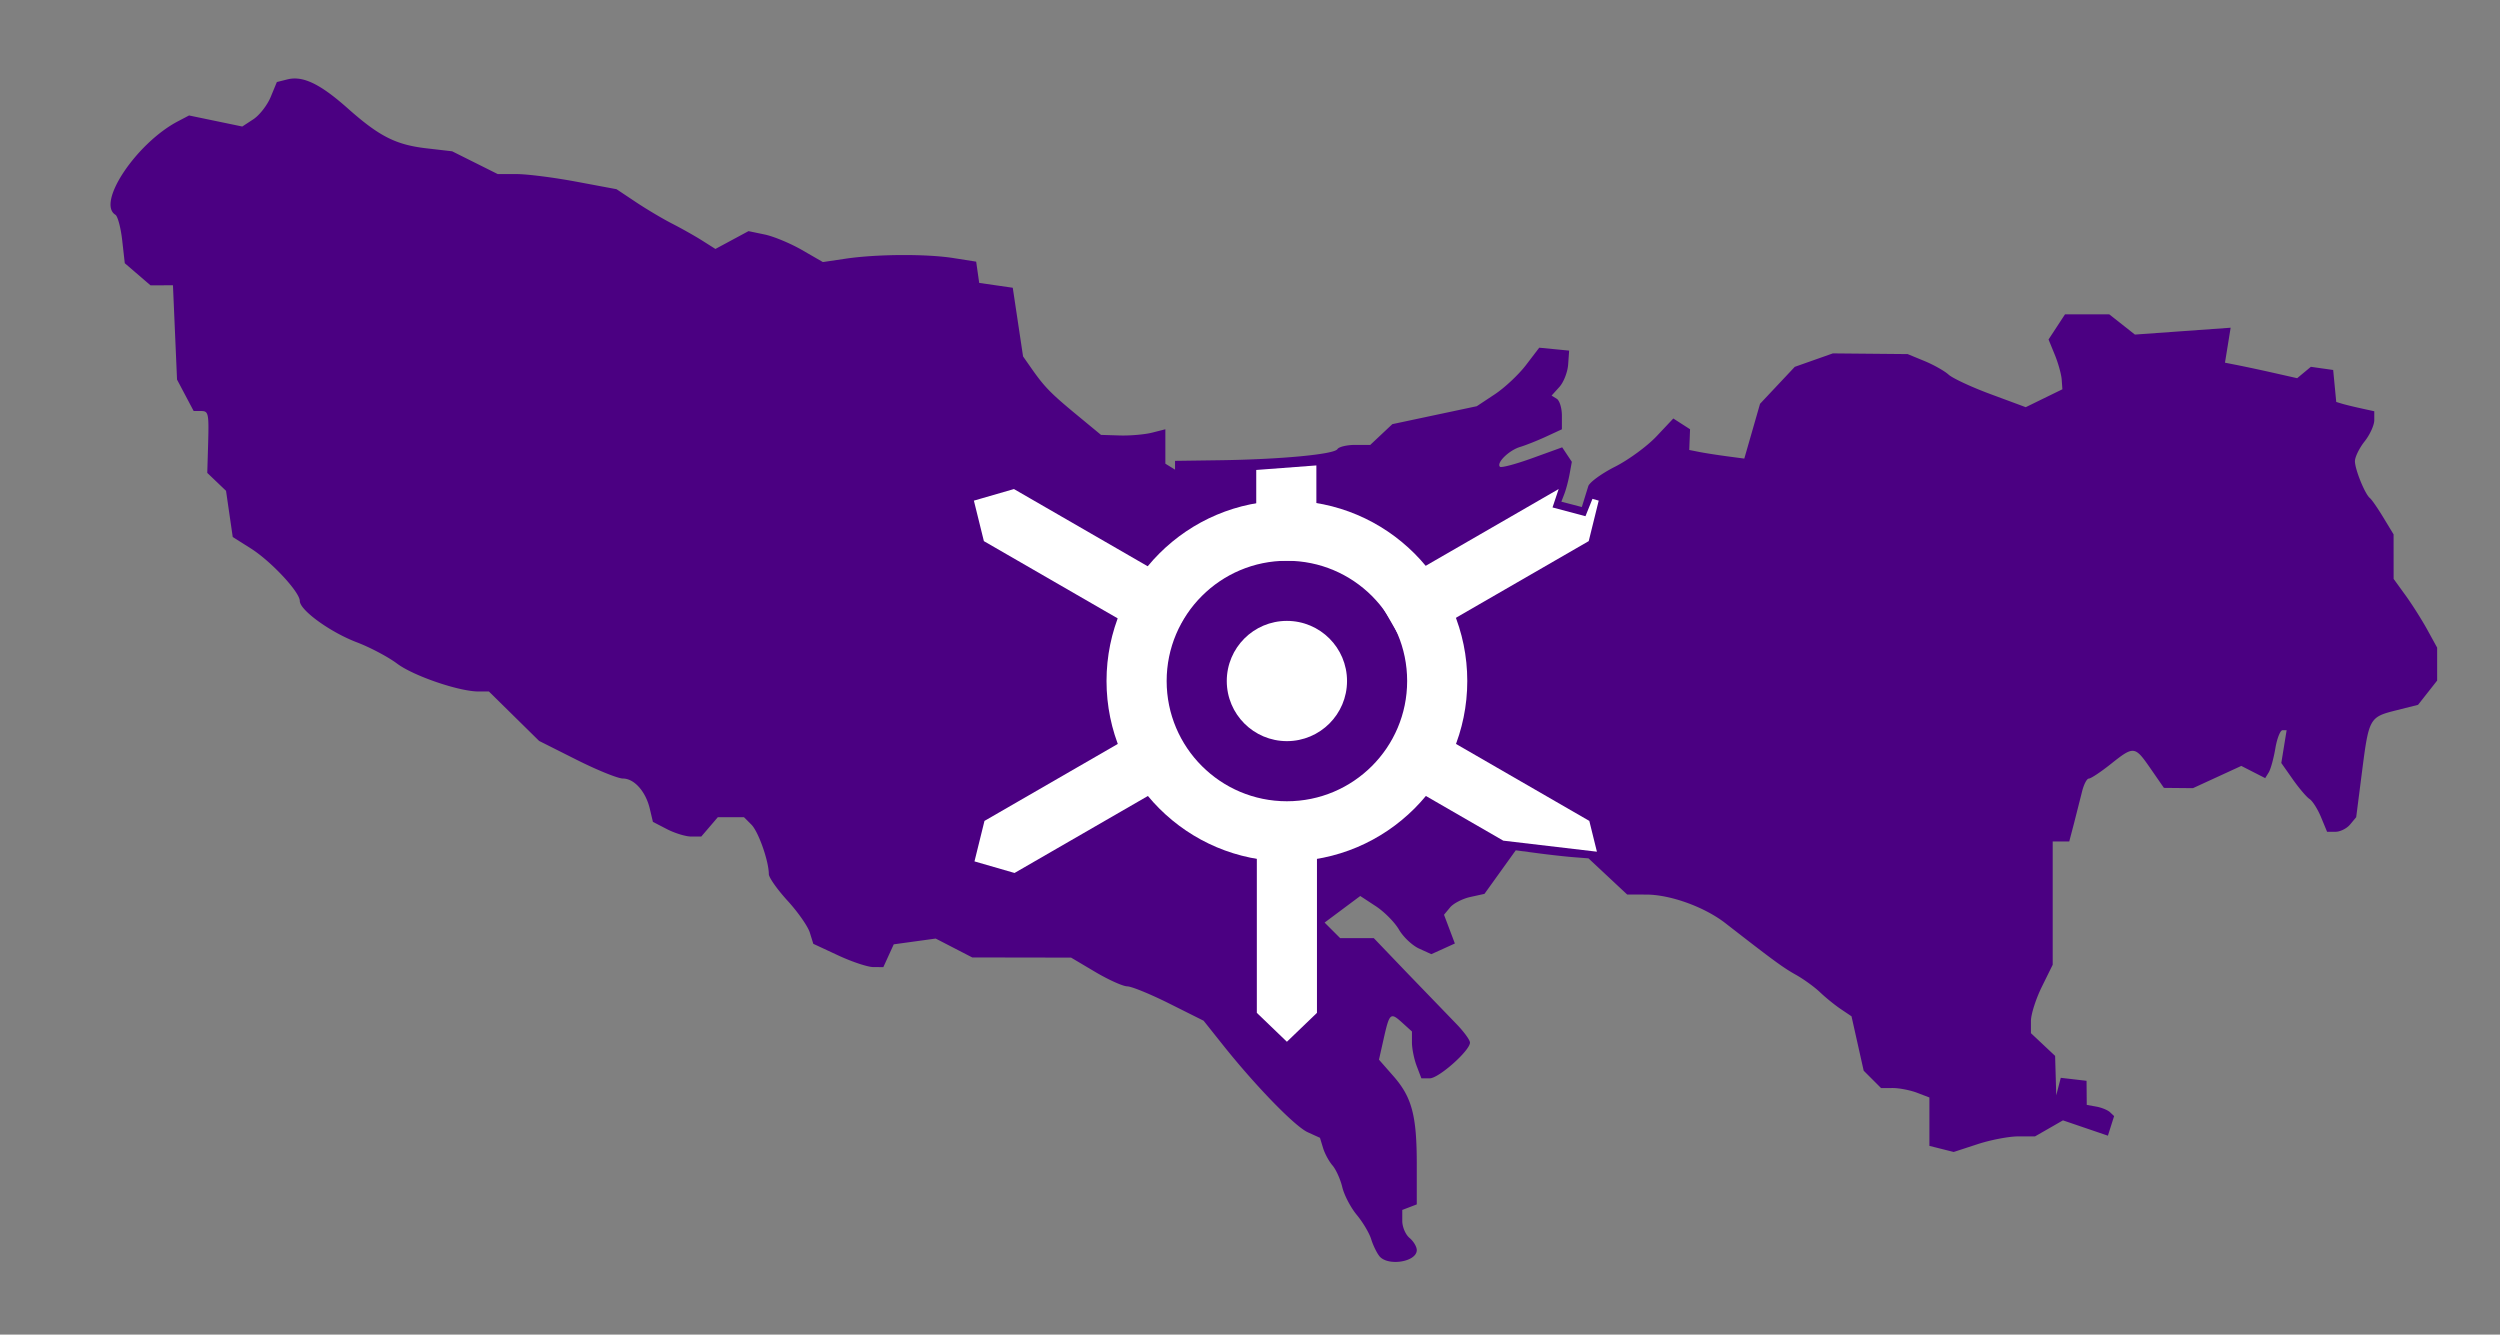
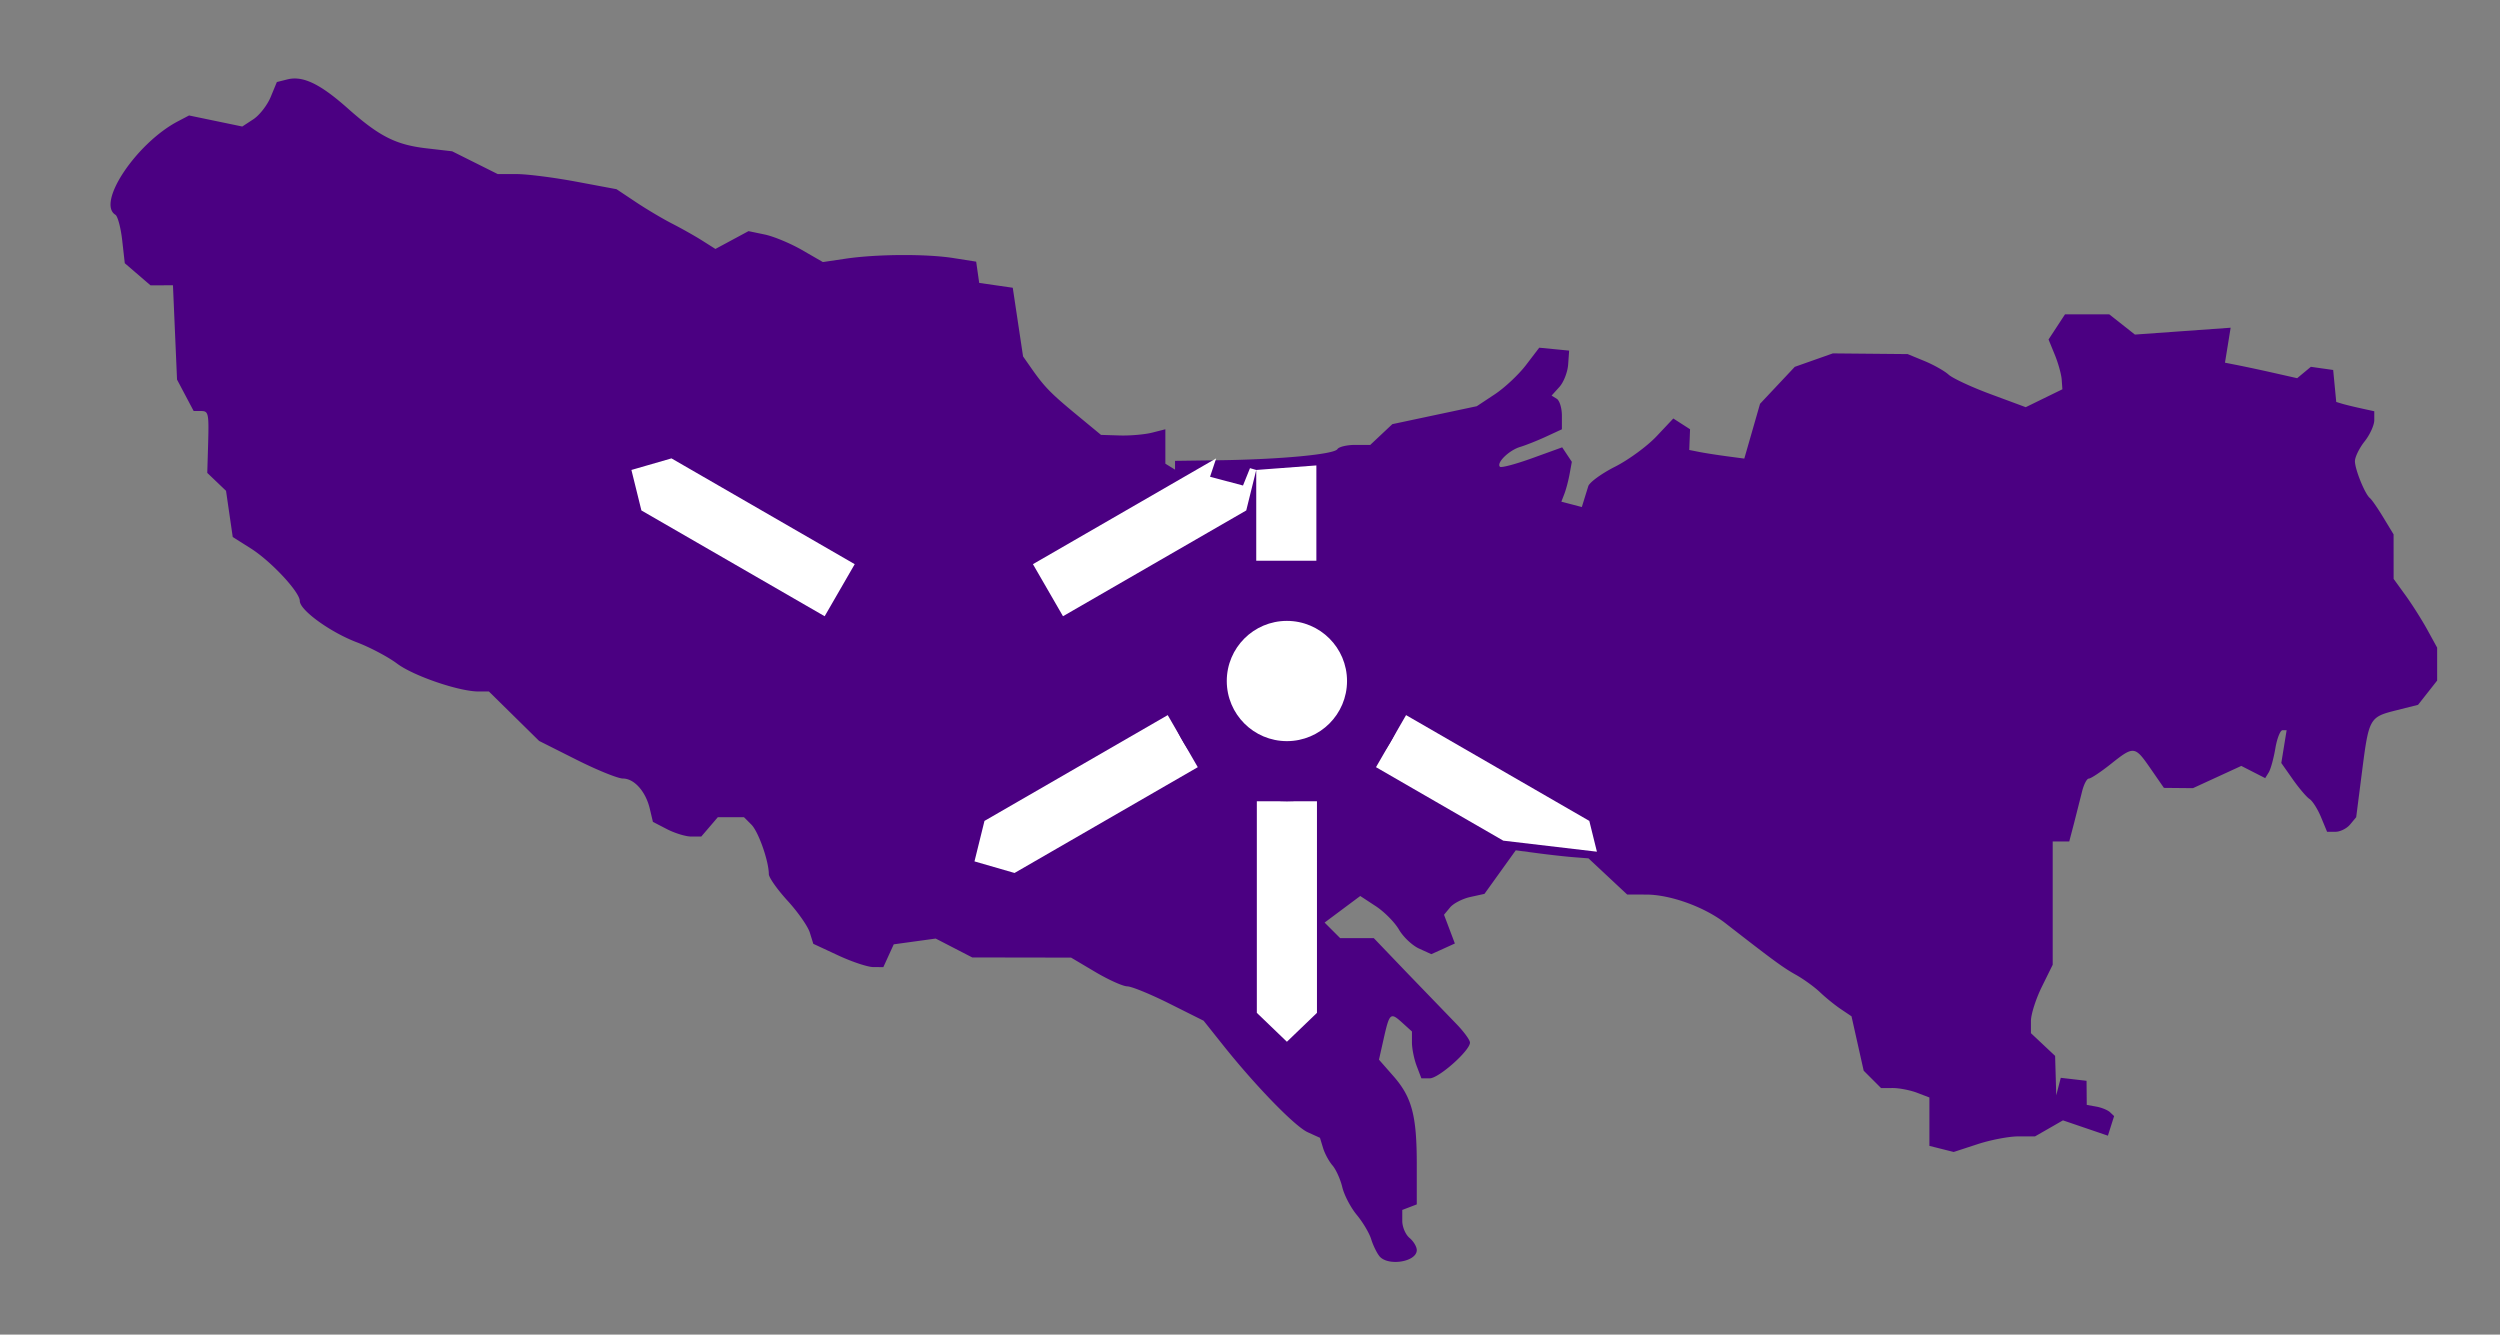
<svg xmlns="http://www.w3.org/2000/svg" width="517" height="276">
  <rect width="100%" height="100%" fill="#808080" stroke="none" />
  <path fill="indigo" d="M285.244 259.75c-.549-.688-1.311-2.266-1.691-3.506s-1.717-3.49-2.97-5-2.607-4.094-3-5.744-1.316-3.675-2.033-4.5-1.592-2.444-1.941-3.598l-.639-2.1-2.537-1.156c-2.659-1.212-10.813-9.606-17.555-18.075l-3.969-4.984-7.084-3.543c-3.896-1.95-7.812-3.553-8.7-3.563S229.25 202.63 226.5 201l-5-2.966-10.219-.017-10.219-.017-3.781-1.953-3.781-1.952-4.337.596-4.336.597-1.074 2.356-1.074 2.356-2.089-.01c-1.149-.006-4.409-1.09-7.243-2.41l-5.154-2.4-.727-2.341c-.4-1.287-2.468-4.242-4.596-6.568s-3.872-4.8-3.875-5.5c-.012-2.72-2.145-8.779-3.604-10.238L153.857 169h-2.706-2.707l-1.712 2-1.712 2h-2.06c-1.132 0-3.38-.684-5-1.518l-2.936-1.519-.648-2.731c-.848-3.57-3.222-6.232-5.558-6.232-1.027 0-5.345-1.749-9.595-3.887l-7.728-3.886-5.194-5.114-5.194-5.113H98.96c-4.03 0-13.45-3.222-16.828-5.755-1.853-1.39-5.606-3.377-8.342-4.417-5.491-2.086-11.79-6.65-11.79-8.543 0-1.848-5.951-8.229-10.142-10.875l-3.727-2.353-.694-4.779-.694-4.779-1.939-1.852-1.94-1.852.153-5.148c.217-7.303.15-7.647-1.491-7.647h-1.475l-1.72-3.25-1.719-3.25-.422-9.75-.422-9.75H33.44h-2.328l-2.654-2.283-2.654-2.283-.534-4.74c-.294-2.607-.925-4.981-1.402-5.276-3.945-2.438 4.342-14.83 12.931-19.334l2.298-1.206 5.503 1.143 5.503 1.143 2.296-1.504c1.262-.828 2.871-2.895 3.575-4.594l1.28-3.1 2.163-.543c3.206-.805 6.767.9 12.488 5.983 6.562 5.828 9.98 7.554 16.4 8.281l5.196.6 4.717 2.357L102.934 36h3.923c2.157 0 7.685.704 12.283 1.563l8.36 1.563 4 2.667c2.2 1.467 5.575 3.47 7.5 4.454s4.726 2.563 6.225 3.511l2.725 1.724 3.422-1.843 3.422-1.843 3.353.7c1.844.385 5.305 1.823 7.69 3.196l4.338 2.5 4.662-.692c6.444-.957 16.746-1.018 22.35-.132l4.687.74.313 2.198.312 2.198 3.471.5 3.47.5 1.065 7.098 1.065 7.1 1.68 2.401c2.73 3.9 3.98 5.188 9.345 9.621l5.097 4.21 3.903.119c2.147.065 5.141-.2 6.654-.582l2.75-.7v3.558 3.558l1 .618 1 .618v-.91-.909l9.25-.128c12.544-.173 23.662-1.22 24.323-2.29.3-.485 1.952-.881 3.671-.881h3.127l2.283-2.146 2.284-2.146 8.733-1.856 8.733-1.855 3.717-2.459c2.044-1.353 4.948-4.075 6.455-6.05l2.739-3.59 3.092.30 3.093.302-.205 2.872c-.112 1.579-.93 3.672-1.814 4.65l-1.611 1.78 1.066.659c.585.362 1.064 1.93 1.064 3.485v2.827l-3.25 1.503c-1.787.827-4.222 1.795-5.41 2.153-2.291.689-4.943 3.302-4.154 4.091.259.259 3.262-.54 6.673-1.774l6.202-2.245.996 1.5.998 1.5-.457 2.5c-.252 1.375-.74 3.229-1.084 4.119l-.627 1.62 2.118.554 2.118.554.438-1.422.893-2.882c.249-.803 2.74-2.618 5.535-4.034s6.65-4.239 8.568-6.272l3.486-3.7 1.73 1.112 1.73 1.112-.082 2.142-.082 2.142 2.082.412c1.145.227 3.707.627 5.691.891l3.61.48 1.628-5.664 1.627-5.665 3.593-3.823 3.593-3.822 3.936-1.39 3.936-1.39 7.734.073 7.734.073 3.463 1.426c1.905.785 4.155 2.053 5 2.817s4.781 2.6 8.748 4.063l7.21 2.673 3.79-1.852 3.79-1.85-.142-2c-.078-1.1-.722-3.417-1.432-5.149l-1.289-3.15 1.704-2.601L427.046 65h4.569 4.569l2.657 2.09 2.657 2.1 9.9-.708 9.9-.709-.586 3.616-.587 3.615 2.687.526a354.85 354.85 0 0 1 7.464 1.603l4.778 1.077 1.417-1.176 1.417-1.176 2.306.327 2.306.325.317 3.307.318 3.308 1.182.359c.65.198 2.42.63 3.933.962l2.75.603v1.846c0 1.015-.9 3-2 4.389s-2 3.238-2 4.088c0 1.708 2.091 6.853 3.104 7.639.354.275 1.6 2.075 2.767 4l2.122 3.5.004 4.602.005 4.602 2.46 3.398c1.354 1.87 3.378 5.067 4.5 7.108l2.04 3.71v3.405 3.405l-1.975 2.51-1.974 2.51-4.467 1.124c-5.605 1.411-5.695 1.572-7.134 12.81l-1.19 9.296-1.254 1.511c-.689.83-2.044 1.51-3.01 1.51h-1.757l-1.252-3.023c-.688-1.663-1.756-3.351-2.371-3.75s-2.183-2.239-3.481-4.088l-2.363-3.362.55-3.388.55-3.389h-.849c-.468 0-1.137 1.7-1.486 3.771s-.966 4.302-1.367 4.952l-.73 1.182-2.471-1.262-2.471-1.262-5 2.301-5 2.3-3-.028-3-.028-2.74-3.962c-3.286-4.751-3.466-4.771-8.26-.962-2.076 1.65-4.114 3-4.529 3s-1.053 1.237-1.418 2.75l-1.646 6.5-.983 3.75h-1.711-1.714v12.75 12.75l-2.25 4.566c-1.237 2.51-2.25 5.694-2.25 7.075v2.51l2.5 2.35 2.5 2.349.116 4.075.116 4.076.468-1.809.469-1.81 2.666.309 2.665.309.02 2.49.02 2.49 1.981.356c1.089.196 2.362.718 2.83 1.159l.849.803-.643 2.025-.643 2.025-4.647-1.584-4.646-1.584-2.89 1.66-2.89 1.657h-3.48c-1.915 0-5.698.725-8.408 1.611l-4.926 1.611-2.512-.631-2.512-.63v-5.006-5.005l-2.564-.977c-1.412-.535-3.662-.975-5-.975H389l-1.795-1.795-1.795-1.795-1.259-5.625-1.259-5.626-2.196-1.476c-1.208-.811-3.139-2.373-4.29-3.473s-3.402-2.73-5-3.625c-2.656-1.486-4.535-2.861-14.58-10.672-4.321-3.359-11.368-5.911-16.359-5.925l-3.967-.011-4-3.739-4-3.739-3-.233c-1.65-.128-5.035-.503-7.521-.833l-4.521-.599-3.234 4.505-3.234 4.504-2.926.643c-1.607.354-3.49 1.324-4.183 2.158l-1.258 1.516 1.122 2.973 1.121 2.971-2.433 1.109L296 197.32l-2.547-1.16c-1.4-.638-3.264-2.397-4.141-3.91s-3.039-3.697-4.803-4.854l-3.21-2.104-3.685 2.748-3.686 2.748 1.606 1.606L277.14 194h3.477 3.478l6.946 7.25 9.951 10.305c1.653 1.682 3.006 3.506 3 4.055 0 1.649-6.465 7.391-8.322 7.391h-1.727l-.977-2.565c-.535-1.411-.975-3.591-.975-4.845v-2.279l-2.006-1.816c-2.443-2.211-2.636-2.043-3.85 3.354l-.964 4.29 2.963 3.375c3.854 4.389 4.855 8.158 4.855 18.264v8.287l-1.5.576-1.5.575v2.271c0 1.249.675 2.83 1.5 3.516s1.5 1.816 1.5 2.516c.004 2.452-6.01 3.409-7.752 1.231z" />
  <g fill="#fff">
    <path d="M266.13 215.436l6.218-5.978V165.7h-12.435v43.758l6.217 5.978zm-64.608-37.301l8.285 2.396 37.895-21.879-6.217-10.768-37.895 21.879-2.068 8.372zm128.72-2.005l-1.573-6.367-37.895-21.879-6.217 10.768 26.319 15.195 19.366 2.283z" />
-     <circle cx="266.131" cy="140.833" r="37.302" />
  </g>
  <circle fill="indigo" cx="266.131" cy="140.833" r="24.867" />
  <g fill="#fff">
    <circle cx="266.131" cy="140.833" r="12.434" />
-     <path d="M259.791 97.188v18.778h12.435V96.25l-12.435.938zm70.823 6.344l-1.293-.374-1.446 3.592-6.813-1.813 1.268-3.802-37.896 21.879 6.217 10.768 37.896-21.878 2.067-8.372zm-129.215 0l2.068 8.373 37.896 21.878 6.216-10.768-37.896-21.879-8.284 2.396z" />
+     <path d="M259.791 97.188v18.778h12.435V96.25l-12.435.938zl-1.293-.374-1.446 3.592-6.813-1.813 1.268-3.802-37.896 21.879 6.217 10.768 37.896-21.878 2.067-8.372zm-129.215 0l2.068 8.373 37.896 21.878 6.216-10.768-37.896-21.879-8.284 2.396z" />
  </g>
</svg>